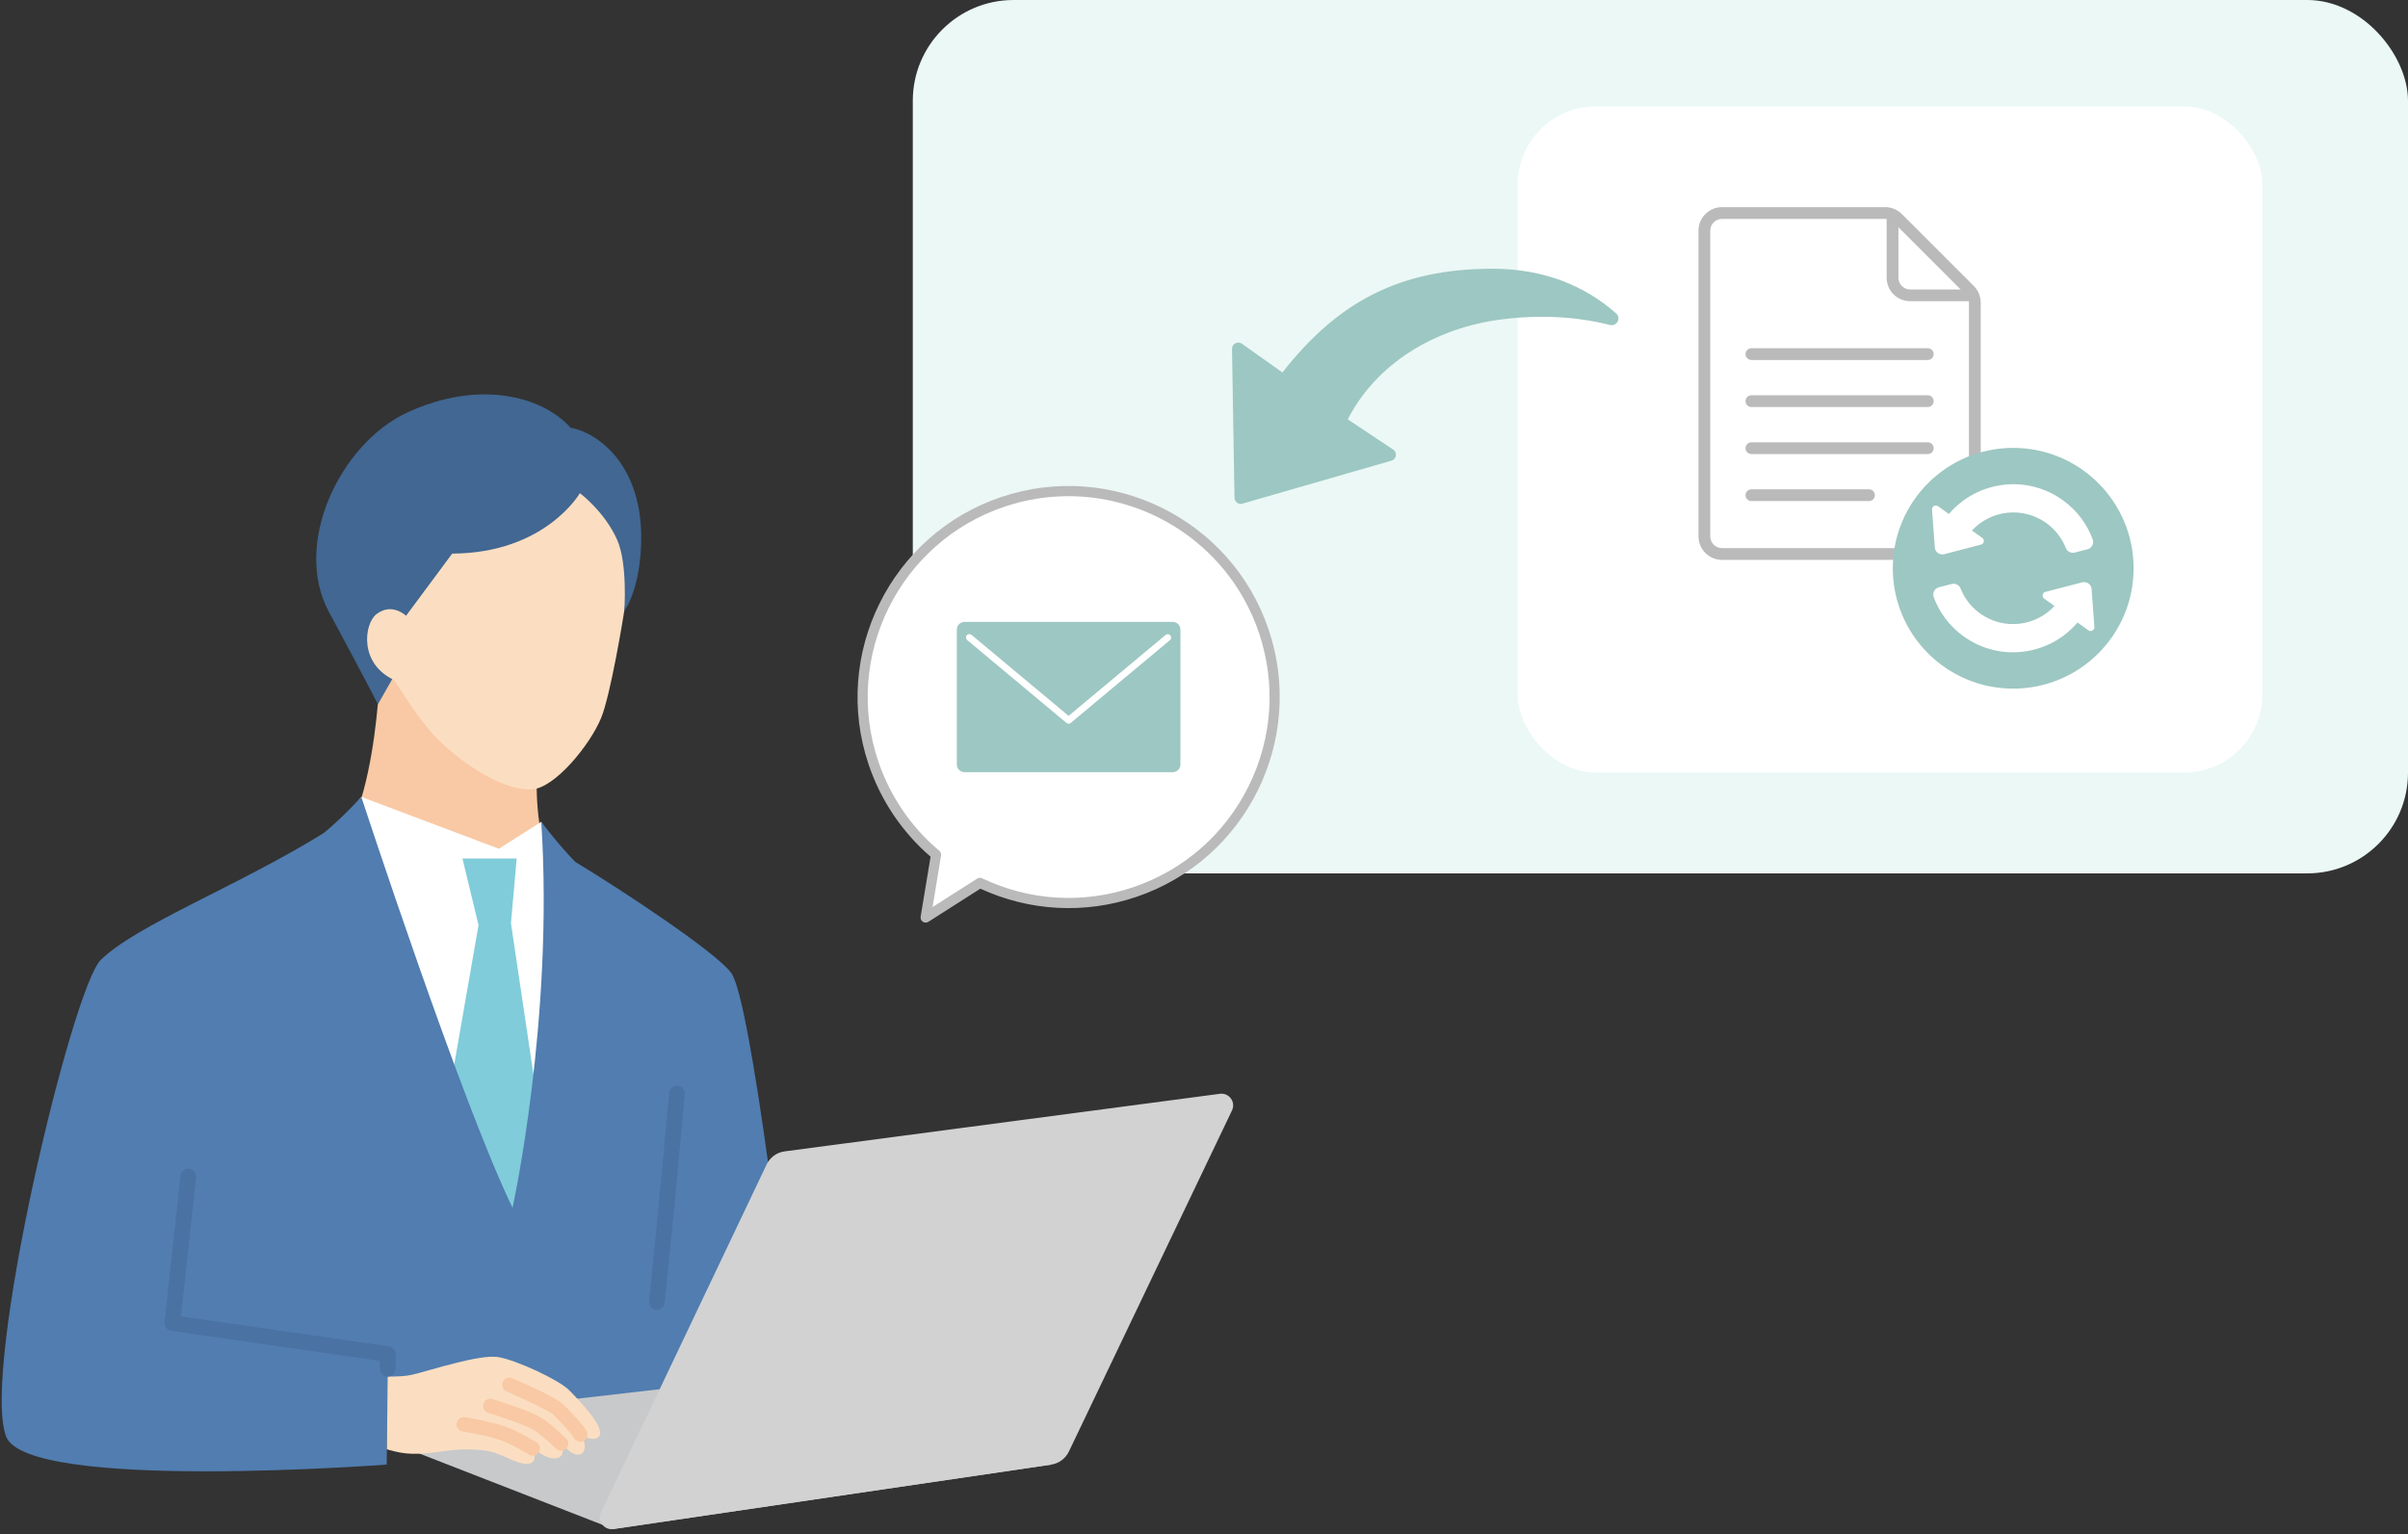
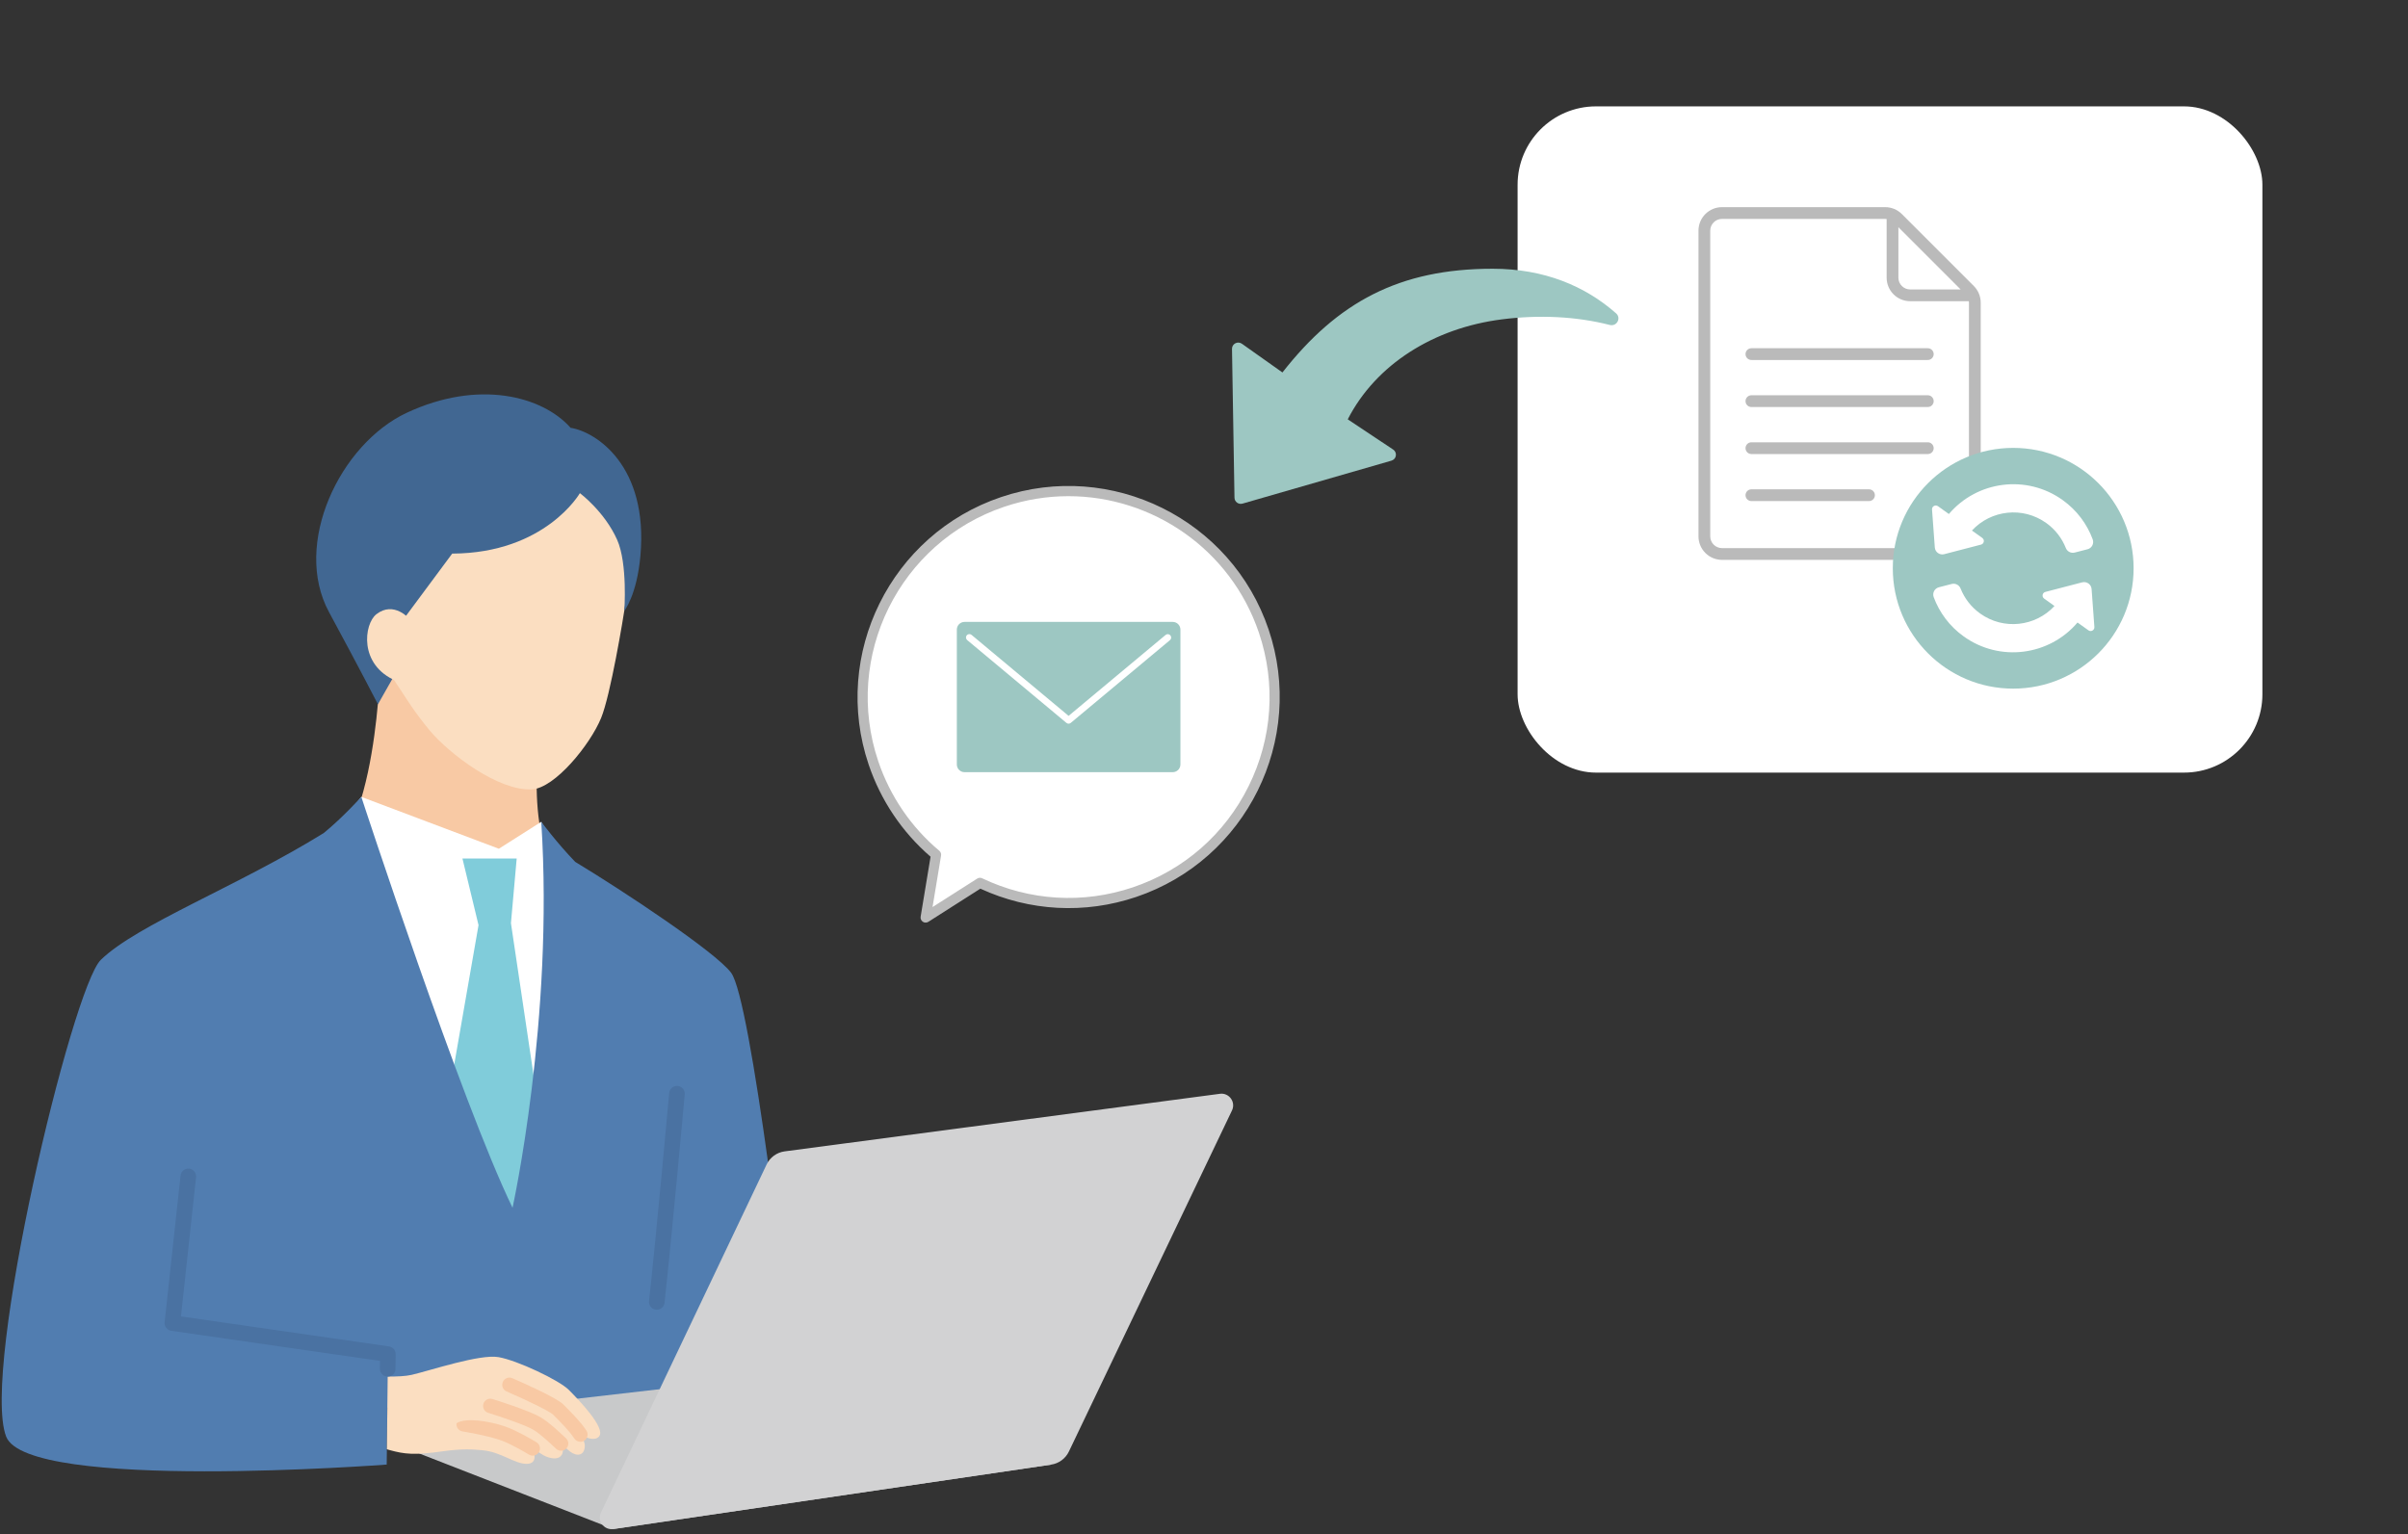
<svg xmlns="http://www.w3.org/2000/svg" width="430" height="274" viewBox="0 0 430 274" fill="none">
  <rect x="0" y="0" width="430" height="274" fill="#333333" stroke="none" />
-   <rect x="163" width="267" height="156" rx="18" fill="#EBF8F6" />
  <rect x="271" y="19" width="133" height="119" rx="14" fill="white" />
  <path d="M349.5 100C350.614 100 351.682 99.558 352.47 98.77C353.257 97.982 353.7 96.914 353.7 95.8V54.054C353.697 52.941 353.255 51.874 352.469 51.085L339.615 38.231C338.826 37.445 337.759 37.003 336.646 37H307.5C306.386 37 305.318 37.443 304.53 38.23C303.742 39.018 303.3 40.086 303.3 41.2V95.8C303.3 96.914 303.742 97.982 304.53 98.77C305.318 99.558 306.386 100 307.5 100H349.5ZM350.115 51.7H341.1C340.543 51.7 340.009 51.479 339.615 51.085C339.221 50.691 339 50.157 339 49.6V40.585L350.115 51.7ZM305.4 95.8V41.2C305.4 40.643 305.621 40.109 306.015 39.715C306.409 39.321 306.943 39.1 307.5 39.1H336.646C336.731 39.103 336.816 39.112 336.9 39.125V49.6C336.9 50.714 337.342 51.782 338.13 52.57C338.918 53.358 339.986 53.8 341.1 53.8H351.575C351.588 53.884 351.597 53.969 351.6 54.054V95.8C351.6 96.357 351.379 96.891 350.985 97.285C350.591 97.679 350.057 97.9 349.5 97.9H307.5C306.943 97.9 306.409 97.679 306.015 97.285C305.621 96.891 305.4 96.357 305.4 95.8Z" fill="#BABABA" />
  <path d="M312.75 64.3H344.25C344.529 64.3 344.796 64.189 344.993 63.992C345.19 63.795 345.3 63.528 345.3 63.25C345.3 62.971 345.19 62.704 344.993 62.508C344.796 62.311 344.529 62.2 344.25 62.2H312.75C312.472 62.2 312.205 62.311 312.008 62.508C311.811 62.704 311.7 62.971 311.7 63.25C311.7 63.528 311.811 63.795 312.008 63.992C312.205 64.189 312.472 64.3 312.75 64.3Z" fill="#BABABA" />
  <path d="M312.75 72.7H344.25C344.529 72.7 344.796 72.59 344.993 72.393C345.19 72.196 345.3 71.929 345.3 71.65C345.3 71.372 345.19 71.105 344.993 70.908C344.796 70.711 344.529 70.6 344.25 70.6H312.75C312.472 70.6 312.205 70.711 312.008 70.908C311.811 71.105 311.7 71.372 311.7 71.65C311.7 71.929 311.811 72.196 312.008 72.393C312.205 72.59 312.472 72.7 312.75 72.7Z" fill="#BABABA" />
  <path d="M312.75 81.1H344.25C344.529 81.1 344.796 80.989 344.993 80.793C345.19 80.596 345.3 80.329 345.3 80.05C345.3 79.772 345.19 79.504 344.993 79.308C344.796 79.111 344.529 79 344.25 79H312.75C312.472 79 312.205 79.111 312.008 79.308C311.811 79.504 311.7 79.772 311.7 80.05C311.7 80.329 311.811 80.596 312.008 80.793C312.205 80.989 312.472 81.1 312.75 81.1Z" fill="#BABABA" />
  <path d="M312.75 89.5H333.75C334.029 89.5 334.296 89.389 334.493 89.192C334.69 88.996 334.8 88.728 334.8 88.45C334.8 88.171 334.69 87.904 334.493 87.707C334.296 87.51 334.029 87.4 333.75 87.4H312.75C312.472 87.4 312.205 87.51 312.008 87.707C311.811 87.904 311.7 88.171 311.7 88.45C311.7 88.728 311.811 88.996 312.008 89.192C312.205 89.389 312.472 89.5 312.75 89.5Z" fill="#BABABA" />
  <g clip-path="url(#clip0_45_514)">
    <path d="M381 101.5C381 89.626 371.374 80 359.5 80C347.626 80 338 89.626 338 101.5C338 113.374 347.626 123 359.5 123C371.374 123 381 113.374 381 101.5Z" fill="#9DC7C2" />
    <path d="M353.753 97.276L347.18 98.986C346.368 99.197 345.563 98.621 345.502 97.785L345.005 91.01C344.963 90.443 345.603 90.083 346.066 90.415L348.016 91.811C353.056 85.876 361.89 84.704 368.332 89.319C370.875 91.14 372.684 93.604 373.696 96.332C373.974 97.081 373.548 97.907 372.773 98.106L370.483 98.696C369.823 98.865 369.146 98.512 368.894 97.878C368.206 96.144 367.028 94.581 365.399 93.414C361.22 90.42 355.531 91.078 352.132 94.76L353.976 96.081C354.44 96.412 354.305 97.134 353.754 97.277L353.753 97.276ZM371.82 104.014L365.248 105.724C364.696 105.867 364.562 106.589 365.026 106.92L366.87 108.241C363.47 111.923 357.782 112.581 353.603 109.587C351.974 108.42 350.796 106.857 350.108 105.123C349.856 104.489 349.18 104.135 348.519 104.305L346.229 104.895C345.454 105.094 345.028 105.92 345.306 106.669C346.318 109.396 348.127 111.86 350.67 113.682C357.112 118.297 365.946 117.125 370.986 111.19L372.936 112.586C373.398 112.918 374.038 112.559 373.997 111.991L373.5 105.216C373.439 104.38 372.634 103.803 371.822 104.015L371.82 104.014Z" fill="white" />
  </g>
  <g clip-path="url(#clip1_45_514)">
    <path d="M240.673 74.893C245.703 65.076 256.04 58.584 268.201 57.041C274.745 56.21 281.391 56.49 287.457 58.042C288.713 58.363 289.555 56.821 288.587 55.967C283.053 51.086 275.736 48 266.552 48C249.862 48 238.849 53.965 229.007 66.527L221.769 61.398C221.023 60.87 219.986 61.408 220 62.317L220.444 88.907C220.458 89.637 221.167 90.156 221.875 89.954L248.468 82.281C249.38 82.02 249.565 80.821 248.778 80.298L240.669 74.898L240.673 74.893Z" fill="#9DC7C2" />
  </g>
  <path d="M94.409 176.132L53.468 154.979C66.905 156.283 67.843 119.983 67.843 119.983L83.932 127.059L96.217 132.945C96.217 132.945 92.927 158.321 105.536 159.442L94.405 176.126L94.409 176.132Z" fill="#F8C9A4" />
  <path d="M76.737 130.48C80.338 134.741 89.003 141.297 94.974 140.993C99.091 140.784 105.386 133.001 107.335 128.26C109.032 124.133 111.269 110.559 111.658 107.989C112.047 105.419 116.687 81.387 94.163 75.649C71.005 69.749 63.808 86.999 62.703 94.67C61.663 101.903 62.863 110.533 72.097 124.084C72.097 124.084 74.219 127.498 76.741 130.477L76.737 130.48Z" fill="#FBDEC1" />
  <path d="M111.481 109.124C111.481 109.124 113.738 106.285 114.362 99.251C115.791 83.199 106.452 77.13 101.894 76.414C96.851 70.727 85.433 67.738 72.624 73.732C60.724 79.298 52.17 97.165 58.753 109.333C64.465 119.898 67.487 125.797 67.487 125.797L70.204 121.01L70.132 113.191C70.132 113.191 75.936 105.363 80.75 98.882C97.397 98.807 103.552 88.084 103.552 88.084C103.552 88.084 107.96 91.367 110.206 96.42C112.103 100.684 111.481 109.127 111.481 109.127V109.124Z" fill="#416792" />
  <path d="M70.744 121.618C64.017 118.799 64.992 111.439 67.212 109.709C70.348 107.269 73.134 110.562 73.134 110.562L75.171 112.236L72.195 122.302L70.74 121.618H70.744Z" fill="#FBDEC1" />
  <path d="M58.458 150.335L64.517 142.334L89.082 151.598L96.655 146.787L101.413 154.976L99.637 227.867L64.638 226.134L58.458 150.335Z" fill="white" />
  <path d="M91.24 164.89L92.266 153.344L82.581 153.347L85.452 165.243L77.427 211.278L90.821 229.43L97.904 209.663L91.24 164.89Z" fill="#80CCDA" />
  <path d="M142.487 251.395C140.63 233.675 134.126 178.471 130.549 173.736C127.74 170.021 111.269 159.106 102.721 153.946C99.49 150.61 96.655 146.791 96.655 146.791C98.937 182.103 91.524 215.722 91.524 215.722C82.316 196.753 64.521 142.334 64.521 142.334C64.521 142.334 61.218 146.012 57.801 148.802C42.399 158.327 24.453 165.158 18.002 171.443C12.871 176.44 -3.45 244.724 1.092 256.584C4.882 266.479 69.053 261.594 69.053 261.594L69.164 251.395H142.491H142.487Z" fill="#517DB0" />
  <path d="M109.522 273.111L71.129 258.16C68.742 257.232 69.197 253.726 71.737 253.435L145.159 244.979C146.333 244.845 147.523 245.008 148.618 245.46L187.705 261.604L109.519 273.111H109.522Z" fill="#C8C9CA" />
  <path d="M217.838 195.37L140.12 205.651C138.713 205.837 137.5 206.72 136.892 208.002L107.328 270.145C106.609 271.655 107.868 273.356 109.522 273.111L187.708 261.603C189.085 261.401 190.272 260.524 190.873 259.269L219.999 198.342C220.715 196.844 219.486 195.151 217.838 195.366V195.37Z" fill="#D2D2D3" />
  <path d="M79.098 259.22C82.636 258.723 84.487 258.886 86.132 259.033C89.572 259.341 91.926 261.548 94.15 261.463C96.06 261.388 95.406 259.403 95.128 258.719C95.782 259.115 96.321 259.462 96.616 259.664C97.816 260.495 99.199 260.668 99.801 260.328C100.814 259.756 100.559 258.641 100.196 257.84C100.867 258.468 101.436 259.004 101.782 259.265C102.999 260.188 104.398 260.05 104.431 258.252C104.441 257.679 104.12 256.973 103.64 256.237C104.905 256.976 106.298 257.379 106.988 256.558C108.224 255.09 103.316 250.005 101.586 248.265C99.853 246.522 92.368 242.978 89.01 242.402C85.651 241.827 76.848 244.799 73.5 245.571C72.431 245.816 70.864 245.888 69.229 245.868L69.085 258.857C69.236 258.906 69.386 258.955 69.53 258.994C72.251 259.74 73.928 259.952 79.105 259.22H79.098Z" fill="#FBDEC1" />
  <path d="M117.285 233.933C117.233 233.933 117.184 233.933 117.132 233.926C116.366 233.841 115.814 233.155 115.899 232.389C117.269 219.878 119.479 195.471 119.499 195.226C119.568 194.457 120.245 193.902 121.013 193.964C121.782 194.032 122.344 194.713 122.275 195.478C122.252 195.723 120.042 220.156 118.668 232.694C118.59 233.406 117.985 233.936 117.285 233.936V233.933Z" fill="#4A72A2" />
  <path d="M69.236 245.882H69.22C68.451 245.872 67.833 245.241 67.84 244.472L67.856 243.076L30.584 237.7C29.842 237.592 29.316 236.915 29.398 236.17L32.239 209.977C32.321 209.212 33.011 208.659 33.776 208.741C34.541 208.823 35.094 209.513 35.012 210.278L32.314 235.133L69.462 240.489C70.151 240.591 70.665 241.186 70.655 241.886L70.626 244.505C70.616 245.27 69.995 245.885 69.233 245.885L69.236 245.882Z" fill="#4A72A2" />
  <path d="M100.193 259.128C99.876 259.128 99.559 259.014 99.31 258.778C98.13 257.673 96.514 256.159 95.318 255.426C93.791 254.494 88.921 252.892 87.175 252.353C86.495 252.143 86.113 251.421 86.322 250.741C86.531 250.06 87.254 249.675 87.934 249.887C88.608 250.093 94.585 251.957 96.665 253.226C98.087 254.096 99.814 255.714 101.073 256.898C101.593 257.385 101.619 258.199 101.132 258.723C100.877 258.994 100.533 259.128 100.19 259.128H100.193Z" fill="#F8C9A4" />
  <path d="M103.64 257.526C103.218 257.526 102.806 257.32 102.557 256.941C101.697 255.623 100.193 254.115 99.297 253.216C99.081 253 98.898 252.817 98.758 252.67C98.162 252.075 93.987 250.057 90.458 248.533C89.804 248.249 89.504 247.49 89.788 246.836C90.073 246.182 90.831 245.881 91.482 246.166C93.329 246.967 99.448 249.668 100.618 250.885C100.749 251.022 100.922 251.195 101.125 251.398C102.093 252.369 103.712 253.991 104.719 255.534C105.108 256.13 104.941 256.931 104.346 257.32C104.127 257.464 103.885 257.529 103.643 257.529L103.64 257.526Z" fill="#F8C9A4" />
-   <path d="M95.128 260.005C94.899 260.005 94.67 259.943 94.461 259.818C93.512 259.246 91.122 257.847 89.389 257.245C86.76 256.333 82.643 255.685 82.604 255.679C81.901 255.567 81.42 254.91 81.528 254.204C81.639 253.501 82.296 253.02 82.999 253.128C83.176 253.157 87.388 253.818 90.233 254.805C92.129 255.463 94.533 256.846 95.798 257.611C96.406 257.981 96.603 258.772 96.233 259.383C95.991 259.782 95.566 260.005 95.128 260.005Z" fill="#F8C9A4" />
+   <path d="M95.128 260.005C94.899 260.005 94.67 259.943 94.461 259.818C93.512 259.246 91.122 257.847 89.389 257.245C86.76 256.333 82.643 255.685 82.604 255.679C81.901 255.567 81.42 254.91 81.528 254.204C83.176 253.157 87.388 253.818 90.233 254.805C92.129 255.463 94.533 256.846 95.798 257.611C96.406 257.981 96.603 258.772 96.233 259.383C95.991 259.782 95.566 260.005 95.128 260.005Z" fill="#F8C9A4" />
  <path d="M225.676 112.734C219.179 93.487 198.306 83.15 179.059 89.651C159.812 96.148 149.475 117.021 155.976 136.268C158.216 142.899 162.16 148.472 167.156 152.664L165.299 163.883L175.001 157.696C183.333 161.669 193.156 162.539 202.593 159.351C221.84 152.853 232.177 131.981 225.676 112.734Z" fill="white" />
  <path d="M165.296 164.792C165.122 164.792 164.946 164.743 164.795 164.642C164.494 164.442 164.341 164.089 164.4 163.733L166.172 153.02C161.09 148.635 157.271 142.952 155.113 136.556C148.465 116.864 159.076 95.432 178.768 88.784C198.46 82.136 219.891 92.747 226.539 112.439C233.187 132.131 222.576 153.563 202.884 160.211C193.712 163.307 183.853 162.778 175.066 158.729L165.789 164.645C165.639 164.74 165.469 164.789 165.299 164.789L165.296 164.792ZM190.795 88.624C186.998 88.624 183.14 89.232 179.347 90.511C160.606 96.838 150.505 117.233 156.833 135.977C158.942 142.222 162.712 147.749 167.735 151.964C167.98 152.17 168.101 152.494 168.049 152.811L166.525 162.016L174.504 156.928C174.769 156.758 175.102 156.738 175.383 156.875C183.856 160.917 193.411 161.489 202.296 158.491C211.373 155.427 218.718 149.008 222.969 140.421C227.22 131.834 227.874 122.105 224.81 113.025C219.761 98.074 205.762 88.624 190.792 88.624H190.795Z" fill="#BABABA" />
  <path d="M209.414 111.082H172.238C171.479 111.082 170.864 111.697 170.864 112.456V136.549C170.864 137.308 171.479 137.922 172.238 137.922H209.414C210.173 137.922 210.788 137.308 210.788 136.549V112.456C210.788 111.697 210.173 111.082 209.414 111.082Z" fill="#9DC7C2" />
  <path d="M190.824 129.26C190.687 129.26 190.55 129.214 190.435 129.12L172.712 114.329C172.454 114.113 172.421 113.731 172.633 113.476C172.849 113.218 173.232 113.185 173.487 113.397L190.821 127.864L208.142 113.41C208.401 113.195 208.783 113.231 208.996 113.489C209.212 113.747 209.176 114.13 208.917 114.342L191.207 129.12C191.096 129.214 190.955 129.26 190.818 129.26H190.824Z" fill="white" />
  <defs>
    <clipPath id="clip0_45_514">
      <rect width="43" height="43" fill="white" transform="translate(338 80)" />
    </clipPath>
    <clipPath id="clip1_45_514">
      <rect width="69" height="42" fill="white" transform="translate(220 48)" />
    </clipPath>
  </defs>
</svg>